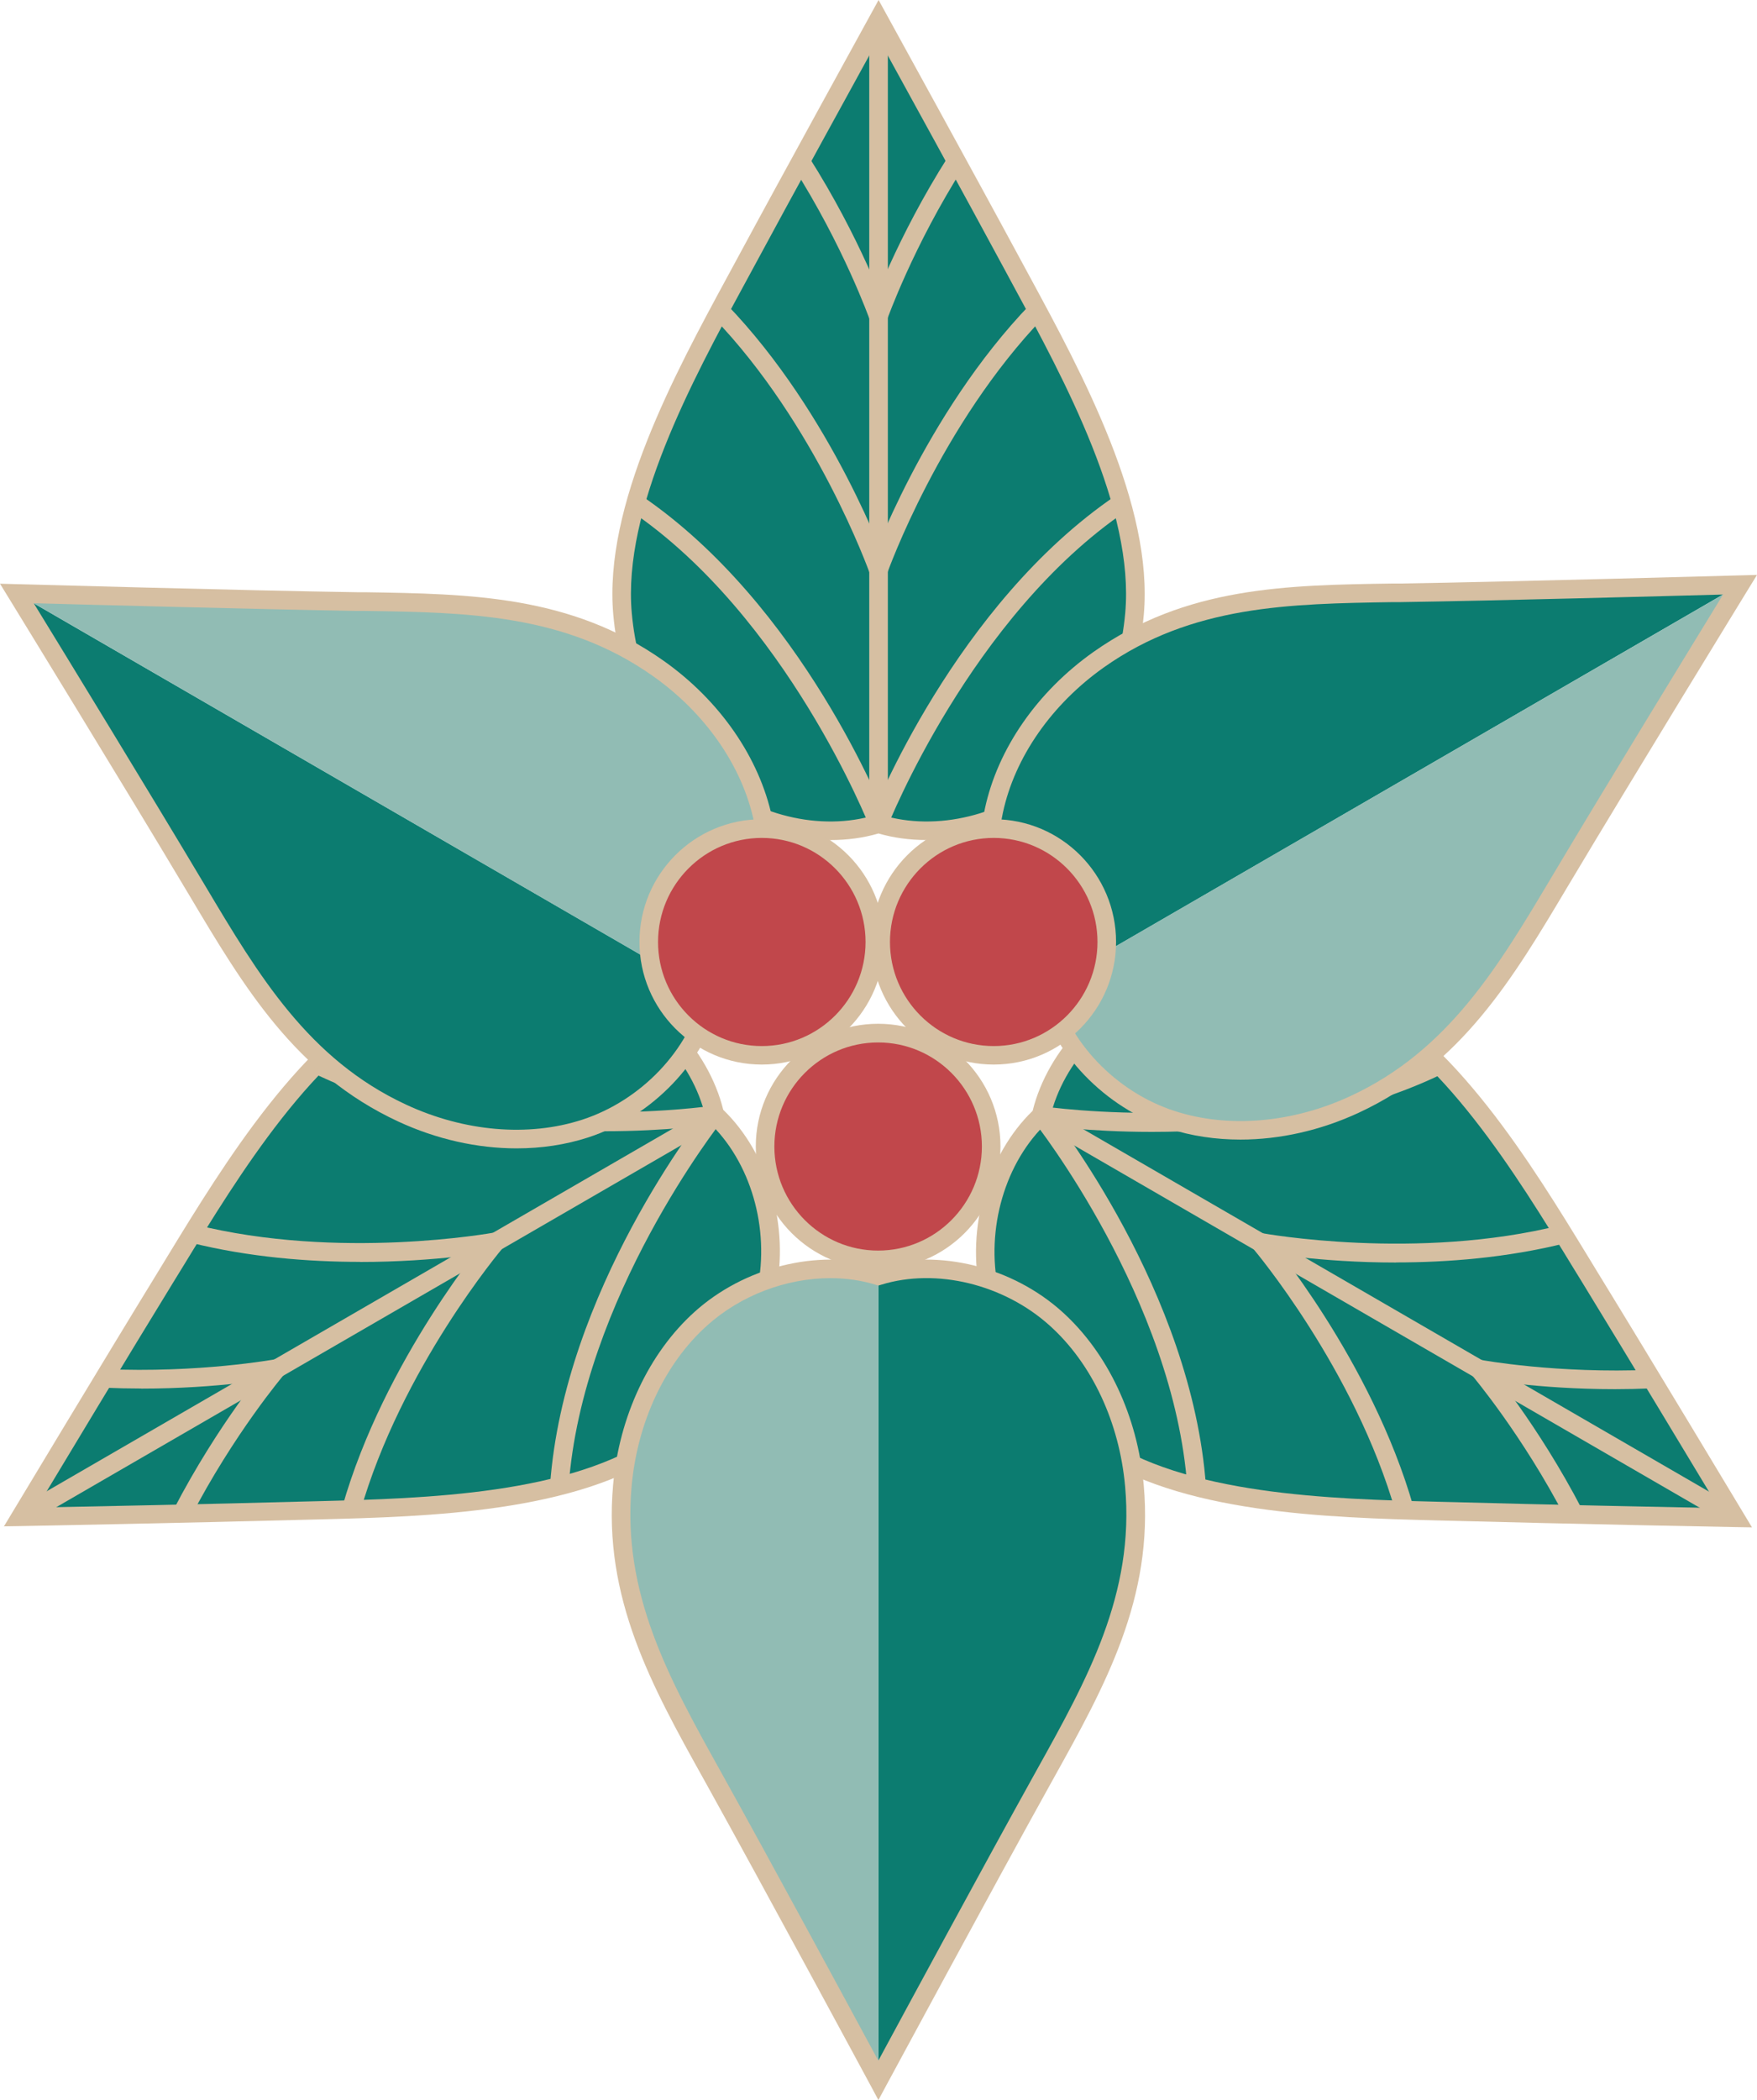
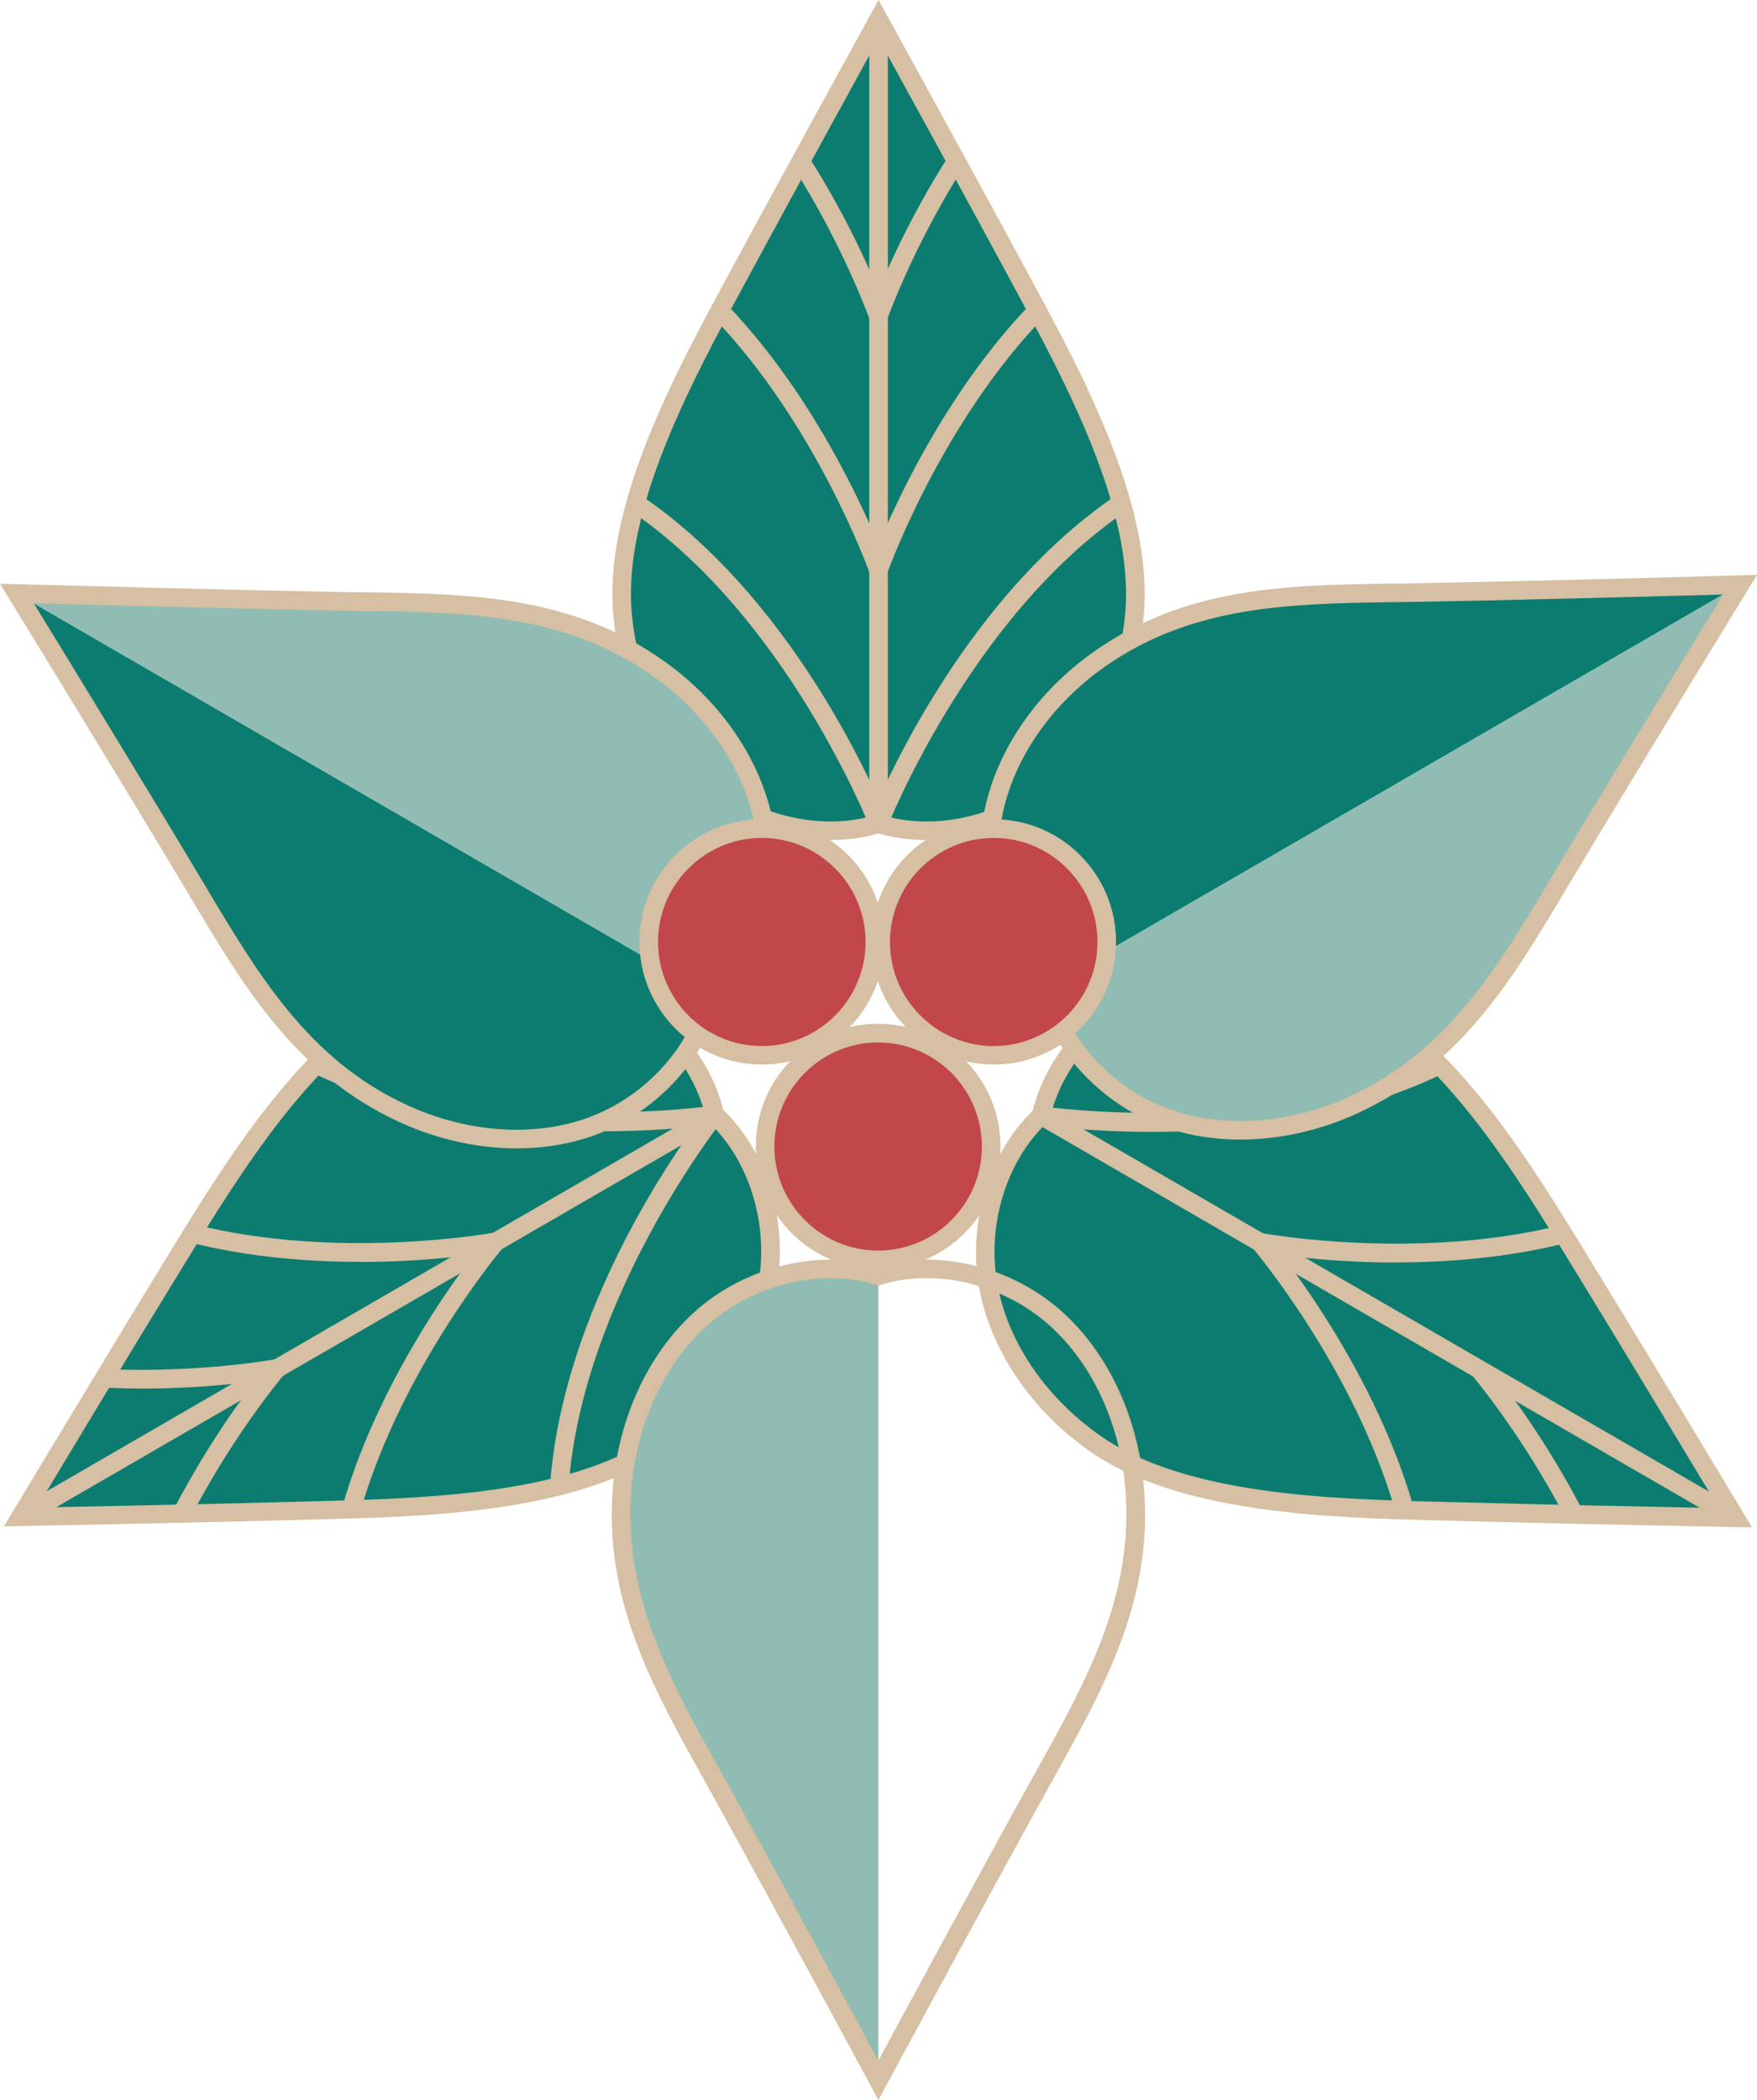
<svg xmlns="http://www.w3.org/2000/svg" id="_レイヤー_2" version="1.1" viewBox="0 0 190 227">
  <defs>
    <style>
      .st0 {
        fill: #c1474b;
      }

      .st1 {
        fill: #0c7c70;
      }

      .st2 {
        fill: #d6bfa2;
      }

      .st3 {
        fill: #91bcb4;
      }
    </style>
  </defs>
  <g>
    <g>
      <path class="st1" d="M95,89.05c6.48,2,14.2-.11,19.23-4.66,5.03-4.55,7.84-11.25,8.45-18.02,1.1-12.21-7.67-27.52-13.17-37.72-5.24-9.71-14.51-26.55-14.51-26.55,0,0-9.28,16.84-14.51,26.55-5.5,10.2-14.26,25.51-13.17,37.72.61,6.77,3.42,13.47,8.45,18.02s12.76,6.66,19.23,4.66" />
      <path class="st2" d="M89.84,90.81c-5.24,0-10.71-2.03-14.74-5.68-4.91-4.44-8.11-11.25-8.78-18.68-1.06-11.82,6.67-26.08,12.32-36.5l.97-1.79c5.18-9.6,14.43-26.39,14.52-26.56l.88-1.6.88,1.6c.09.17,9.34,16.96,14.52,26.56l.97,1.79c5.64,10.42,13.37,24.68,12.31,36.5-.67,7.43-3.86,14.24-8.78,18.68-5.4,4.88-13.36,6.86-19.91,4.97-1.65.48-3.4.71-5.16.71ZM95,4.18c-2.44,4.44-9.4,17.1-13.63,24.95l-.97,1.79c-5.52,10.19-13.09,24.15-12.08,35.36.62,6.93,3.58,13.26,8.12,17.36,4.98,4.5,12.31,6.29,18.26,4.45l.3-.09.3.09c5.95,1.84,13.29.05,18.26-4.45,4.54-4.1,7.5-10.43,8.12-17.36,1.01-11.21-6.56-25.17-12.08-35.36l-.97-1.8c-4.23-7.85-11.19-20.51-13.63-24.95h0Z" />
    </g>
    <rect class="st2" x="94" y="3.94" width="2.01" height="85.03" />
    <path class="st2" d="M94.05,61.97c-.06-.16-5.75-16.09-16.95-27.7l1.45-1.4c11.52,11.94,17.34,28.27,17.4,28.43,0,0-1.9.67-1.9.67Z" />
    <path class="st2" d="M94.05,34.56c-.03-.08-2.82-7.94-8.32-16.58l1.7-1.08c5.63,8.85,8.41,16.67,8.52,16.99,0,0-1.9.67-1.9.67Z" />
    <path class="st2" d="M94.06,89.42c-.09-.23-9.02-22.77-25.88-34.21l1.13-1.66c17.39,11.8,26.26,34.19,26.63,35.14l-1.87.73h0Z" />
    <path class="st2" d="M95.94,61.97l-1.9-.67c.06-.16,5.88-16.49,17.4-28.43l1.45,1.4c-11.21,11.62-16.89,27.54-16.95,27.7Z" />
    <path class="st2" d="M95.94,34.56l-1.9-.67c.11-.33,2.89-8.15,8.52-17l1.69,1.08c-5.5,8.64-8.29,16.5-8.32,16.58h.01Z" />
    <path class="st2" d="M95.93,89.42l-1.87-.73c.37-.95,9.24-23.34,26.63-35.14l1.13,1.66c-16.86,11.44-25.79,33.98-25.88,34.21h0Z" />
  </g>
  <g>
    <g>
      <path class="st1" d="M112.58,120.59c-4.96,4.62-7,12.39-5.59,19.04,1.41,6.65,5.8,12.44,11.34,16.35,10,7.06,27.6,7.1,39.16,7.42,11.01.31,30.19.67,30.19.67,0,0-9.91-16.48-15.68-25.88-6.06-9.88-14.9-25.14-25.99-30.3-6.15-2.86-13.34-3.77-19.79-1.67-6.45,2.1-12.13,7.75-13.65,14.37" />
      <path class="st2" d="M189.48,165.11l-1.82-.03c-.19,0-19.31-.37-30.2-.67l-2.03-.05c-11.82-.31-28-.72-37.68-7.55-6.08-4.29-10.36-10.48-11.74-16.96-1.52-7.13.76-15.03,5.66-19.77,1.64-6.63,7.32-12.55,14.24-14.8,6.29-2.05,13.77-1.42,20.52,1.72,10.74,4.99,19.19,18.83,25.36,28.94l1.06,1.74c5.71,9.3,15.58,25.72,15.68,25.89l.94,1.56v-.02ZM133.65,106.09c-2.47,0-4.88.36-7.11,1.09-6.37,2.07-11.59,7.55-12.98,13.64l-.07.3-.23.21c-4.56,4.25-6.69,11.52-5.29,18.09,1.27,5.99,5.26,11.73,10.94,15.73,9.18,6.48,25.01,6.89,36.57,7.19l2.04.05c8.9.25,23.31.54,28.36.64-2.61-4.34-10.07-16.71-14.73-24.32l-1.07-1.74c-6.04-9.89-14.31-23.44-24.5-28.17-3.87-1.8-7.99-2.72-11.94-2.72h.01Z" />
    </g>
    <rect class="st2" x="149.17" y="99.01" width="2.01" height="86.69" transform="translate(-48.27 200.99) rotate(-59.93)" />
    <path class="st2" d="M150.96,136.48c-8.33,0-14.47-1.12-14.89-1.2l.37-1.98c.17.03,16.76,3.05,32.4-.87l.49,1.95c-6.4,1.6-12.86,2.09-18.37,2.09h0Z" />
-     <path class="st2" d="M174.63,150.17c-8.44,0-14.59-1.13-14.88-1.19l.37-1.98c.08.02,8.27,1.52,18.48,1.07l.09,2.01c-1.4.06-2.75.09-4.06.09h0Z" />
    <path class="st2" d="M124.56,122.36c-6.87,0-11.69-.71-12.13-.78l.3-1.99c.24.04,24.17,3.55,42.48-5.37l.88,1.81c-10.6,5.17-22.75,6.33-31.54,6.33h0Z" />
    <path class="st2" d="M150.94,163.52c-4.43-15.54-15.34-28.44-15.45-28.57l1.53-1.31c.11.13,11.3,13.35,15.85,29.33l-1.93.55h0Z" />
    <path class="st2" d="M169.33,164.17c-4.72-9.1-10.11-15.45-10.16-15.52l1.53-1.31c.23.26,5.59,6.59,10.42,15.9l-1.78.93h0Z" />
-     <path class="st2" d="M128.4,160.8c-1.45-20.36-16.45-39.39-16.6-39.58l1.57-1.25c.63.79,15.54,19.69,17.04,40.69l-2.01.14h0Z" />
  </g>
  <g>
    <g>
      <path class="st1" d="M77.3,120.51c-1.51-6.62-7.2-12.28-13.65-14.37-6.45-2.1-13.64-1.18-19.79,1.67-11.09,5.15-19.93,20.42-25.99,30.3-5.77,9.4-15.68,25.88-15.68,25.88,0,0,19.18-.36,30.19-.67,11.56-.32,29.16-.37,39.16-7.42,5.54-3.91,9.93-9.7,11.34-16.35,1.41-6.65-.62-14.41-5.59-19.04" />
      <path class="st2" d="M.41,165.03l.94-1.56c.1-.16,9.97-16.59,15.68-25.89l1.06-1.74c6.17-10.11,14.63-23.96,25.36-28.95,6.75-3.14,14.23-3.76,20.52-1.72,6.92,2.25,12.6,8.17,14.24,14.8,4.91,4.74,7.18,12.64,5.66,19.77-1.38,6.48-5.66,12.66-11.74,16.96-9.68,6.83-25.86,7.25-37.68,7.55l-2.03.05c-10.88.3-30.01.67-30.2.67l-1.82.03v.03ZM56.23,106.02c-3.95,0-8.07.92-11.94,2.72-10.19,4.73-18.46,18.28-24.5,28.17l-1.07,1.74c-4.67,7.6-12.12,19.98-14.73,24.32,5.05-.1,19.46-.39,28.36-.64l2.04-.05c11.56-.3,27.39-.71,36.57-7.19,5.67-4.01,9.66-9.74,10.93-15.73,1.4-6.57-.73-13.84-5.29-18.09l-.23-.21-.07-.3c-1.39-6.09-6.6-11.57-12.98-13.64-2.24-.73-4.64-1.09-7.12-1.09h.03Z" />
    </g>
    <rect class="st2" x="-3.64" y="141.29" width="86.69" height="2.01" transform="translate(-65.95 39.05) rotate(-30.07)" />
    <path class="st2" d="M38.95,163.44l-1.93-.55c4.55-15.97,15.74-29.19,15.85-29.33l1.53,1.31c-.11.13-11.02,13.03-15.45,28.57Z" />
    <path class="st2" d="M20.56,164.1l-1.78-.93c4.83-9.31,10.19-15.63,10.42-15.9l1.53,1.31c-.05.06-5.45,6.42-10.16,15.52h0Z" />
    <path class="st2" d="M61.49,160.72l-2.01-.14c1.5-21,16.4-39.9,17.04-40.69l1.57,1.25c-.15.19-15.15,19.22-16.6,39.58Z" />
    <path class="st2" d="M38.93,136.41c-5.51,0-11.97-.49-18.37-2.09l.49-1.95c15.64,3.92,32.23.9,32.4.87l.37,1.98c-.42.08-6.56,1.2-14.89,1.2h0Z" />
    <path class="st2" d="M15.26,150.1c-1.3,0-2.66-.03-4.06-.09l.09-2.01c10.21.45,18.4-1.05,18.48-1.06l.37,1.98c-.3.06-6.45,1.19-14.88,1.19h0Z" />
    <path class="st2" d="M65.33,122.29c-8.79,0-20.93-1.16-31.54-6.33l.88-1.81c18.31,8.92,42.24,5.41,42.48,5.37l.3,1.99c-.44.07-5.26.78-12.13.78h0Z" />
  </g>
  <g>
    <path class="st1" d="M188.16,63.21c-12.3.18-24.43.69-36.73.87-11.68.18-22.62.17-32.62,7.23-5.54,3.91-9.93,9.7-11.34,16.35-1.41,6.65.62,14.41,5.59,19.04" />
    <path class="st3" d="M188.16,63.21c-6.31,10.59-12.81,20.87-19.12,31.46-5.99,10.06-11.46,19.56-22.55,24.72-6.15,2.86-13.34,3.77-19.79,1.67-6.45-2.1-12.13-7.75-13.65-14.37" />
    <path class="st2" d="M134.13,123.19c-2.68,0-5.3-.39-7.73-1.18-6.92-2.25-12.6-8.17-14.24-14.8-4.91-4.74-7.18-12.64-5.66-19.77,1.38-6.48,5.66-12.66,11.74-16.96,10.02-7.07,20.87-7.23,32.36-7.4h.82c12.16-.19,36.47-.88,36.72-.88l1.86-.05-.97,1.58c-.13.21-12.87,20.99-19.11,31.45l-.42.7c-5.89,9.9-11.46,19.24-22.57,24.41-4.14,1.92-8.55,2.9-12.79,2.9h-.01ZM186.34,64.27c-5.94.16-24.69.67-34.89.82h-.82c-11.17.18-21.73.33-31.24,7.04-5.67,4.01-9.66,9.74-10.94,15.73-1.4,6.57.73,13.84,5.29,18.09l.23.21.07.3c1.39,6.09,6.6,11.57,12.98,13.64,5.81,1.89,12.76,1.3,19.05-1.63,10.55-4.9,15.96-13.99,21.69-23.61l.42-.7c5.23-8.79,15.05-24.82,18.15-29.89h.01Z" />
  </g>
  <g>
-     <path class="st1" d="M94.98,224.88c5.99-10.78,11.62-21.56,17.61-32.33,5.69-10.23,11.16-19.73,10.07-31.94-.61-6.77-3.42-13.47-8.45-18.02s-12.76-6.66-19.23-4.66" />
    <path class="st3" d="M94.98,224.88c-5.99-10.78-11.62-21.56-17.61-32.33-5.69-10.23-11.16-19.73-10.07-31.94.61-6.77,3.42-13.47,8.45-18.02s12.76-6.66,19.23-4.66" />
    <path class="st2" d="M94.98,227l-.88-1.64c-.12-.22-11.69-21.67-17.61-32.32l-.4-.72c-5.6-10.06-10.89-19.57-9.79-31.8.67-7.43,3.87-14.24,8.78-18.68,5.4-4.88,13.36-6.86,19.91-4.97,6.55-1.89,14.51.08,19.91,4.97,4.91,4.44,8.11,11.25,8.78,18.68,1.1,12.23-4.19,21.74-9.79,31.8l-.4.72c-5.92,10.65-17.49,32.11-17.61,32.32l-.88,1.64h-.02ZM89.79,138.17c-4.74,0-9.7,1.84-13.37,5.16-4.54,4.1-7.5,10.43-8.12,17.36-1.04,11.61,4.1,20.86,9.54,30.64l.4.72c4.97,8.94,13.91,25.46,16.74,30.71,2.83-5.24,11.77-21.77,16.74-30.71l.4-.72c5.45-9.79,10.59-19.03,9.55-30.64-.62-6.93-3.58-13.26-8.12-17.36-4.97-4.5-12.31-6.29-18.26-4.45l-.3.09-.3-.09c-1.56-.48-3.21-.71-4.9-.71h0Z" />
  </g>
  <g>
    <path class="st1" d="M1.83,64.16c6.31,10.59,12.81,20.87,19.12,31.46,5.99,10.06,11.46,19.56,22.55,24.72,6.15,2.86,13.34,3.77,19.79,1.67,6.45-2.1,12.13-7.75,13.65-14.37" />
    <path class="st3" d="M1.83,64.16c12.3.18,24.43.69,36.73.87,11.68.18,22.62.17,32.62,7.23,5.54,3.91,9.93,9.7,11.34,16.35s-.62,14.41-5.59,19.04" />
    <path class="st2" d="M55.86,124.14c-4.24,0-8.65-.98-12.79-2.9-11.12-5.16-16.68-14.51-22.57-24.41l-.42-.7C13.85,85.67,1.1,64.89.97,64.68l-.97-1.58,1.86.05c.24,0,24.56.69,36.72.87h.82c11.49.18,22.35.34,32.36,7.41,6.08,4.29,10.36,10.48,11.74,16.96,1.52,7.13-.76,15.03-5.66,19.77-1.64,6.63-7.33,12.55-14.24,14.8-2.44.79-5.05,1.18-7.73,1.18h0ZM3.65,65.21c3.11,5.07,12.92,21.11,18.15,29.89l.42.7c5.73,9.62,11.14,18.71,21.69,23.61,6.3,2.93,13.24,3.52,19.05,1.63,6.37-2.07,11.59-7.55,12.98-13.64l.07-.3.23-.21c4.56-4.25,6.69-11.52,5.29-18.09-1.27-5.99-5.26-11.73-10.94-15.73-9.51-6.71-20.06-6.87-31.24-7.03h-.82c-10.2-.17-28.95-.67-34.89-.83h0Z" />
  </g>
  <g>
    <g>
      <ellipse class="st0" cx="82.38" cy="101.83" rx="12.22" ry="12.26" />
      <path class="st2" d="M82.38,115.08c-7.29,0-13.23-5.95-13.23-13.26s5.93-13.26,13.23-13.26,13.23,5.95,13.23,13.26-5.93,13.26-13.23,13.26ZM82.38,90.58c-6.19,0-11.22,5.05-11.22,11.25s5.03,11.25,11.22,11.25,11.22-5.05,11.22-11.25-5.03-11.25-11.22-11.25Z" />
    </g>
    <g>
      <ellipse class="st0" cx="107.46" cy="101.83" rx="12.22" ry="12.26" />
      <path class="st2" d="M107.46,115.08c-7.29,0-13.23-5.95-13.23-13.26s5.93-13.26,13.23-13.26,13.23,5.95,13.23,13.26-5.93,13.26-13.23,13.26ZM107.46,90.58c-6.19,0-11.22,5.05-11.22,11.25s5.03,11.25,11.22,11.25,11.22-5.05,11.22-11.25-5.03-11.25-11.22-11.25Z" />
    </g>
    <g>
      <ellipse class="st0" cx="94.96" cy="123.93" rx="12.22" ry="12.26" />
      <path class="st2" d="M94.96,137.19c-7.29,0-13.23-5.95-13.23-13.26s5.93-13.26,13.23-13.26,13.23,5.95,13.23,13.26-5.93,13.26-13.23,13.26ZM94.96,112.69c-6.19,0-11.22,5.05-11.22,11.25s5.03,11.25,11.22,11.25,11.22-5.05,11.22-11.25-5.03-11.25-11.22-11.25Z" />
    </g>
  </g>
</svg>